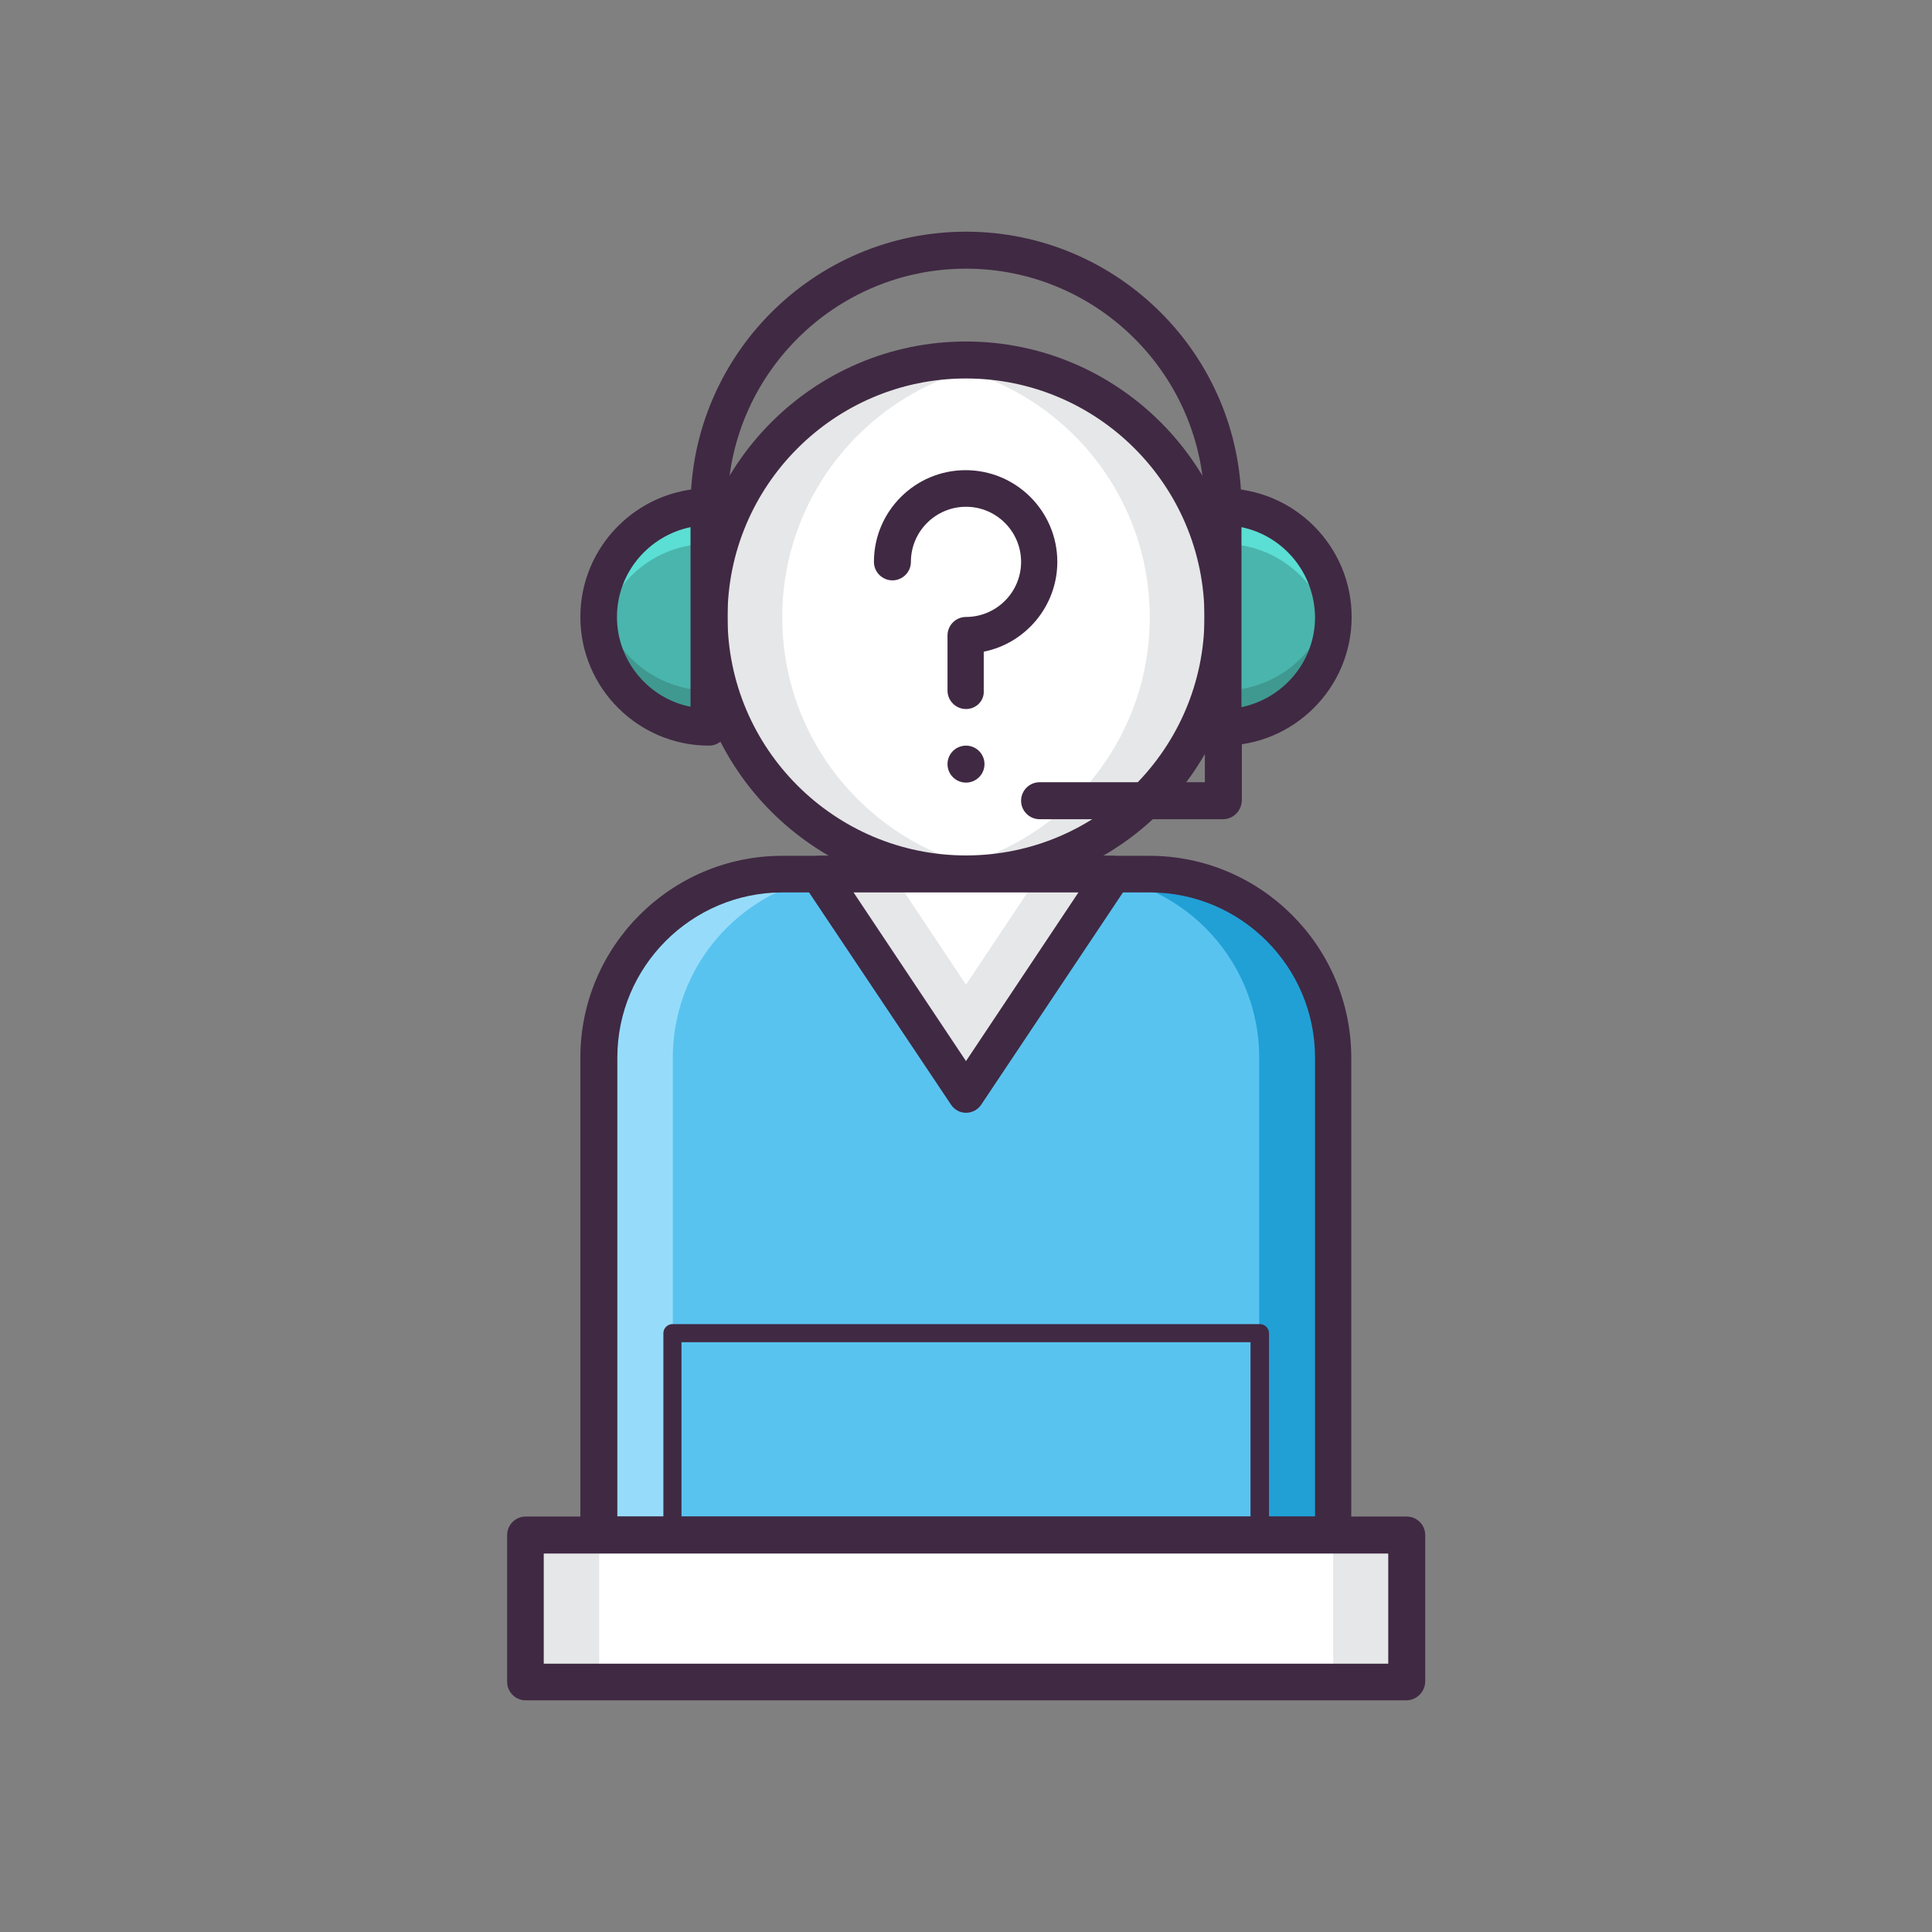
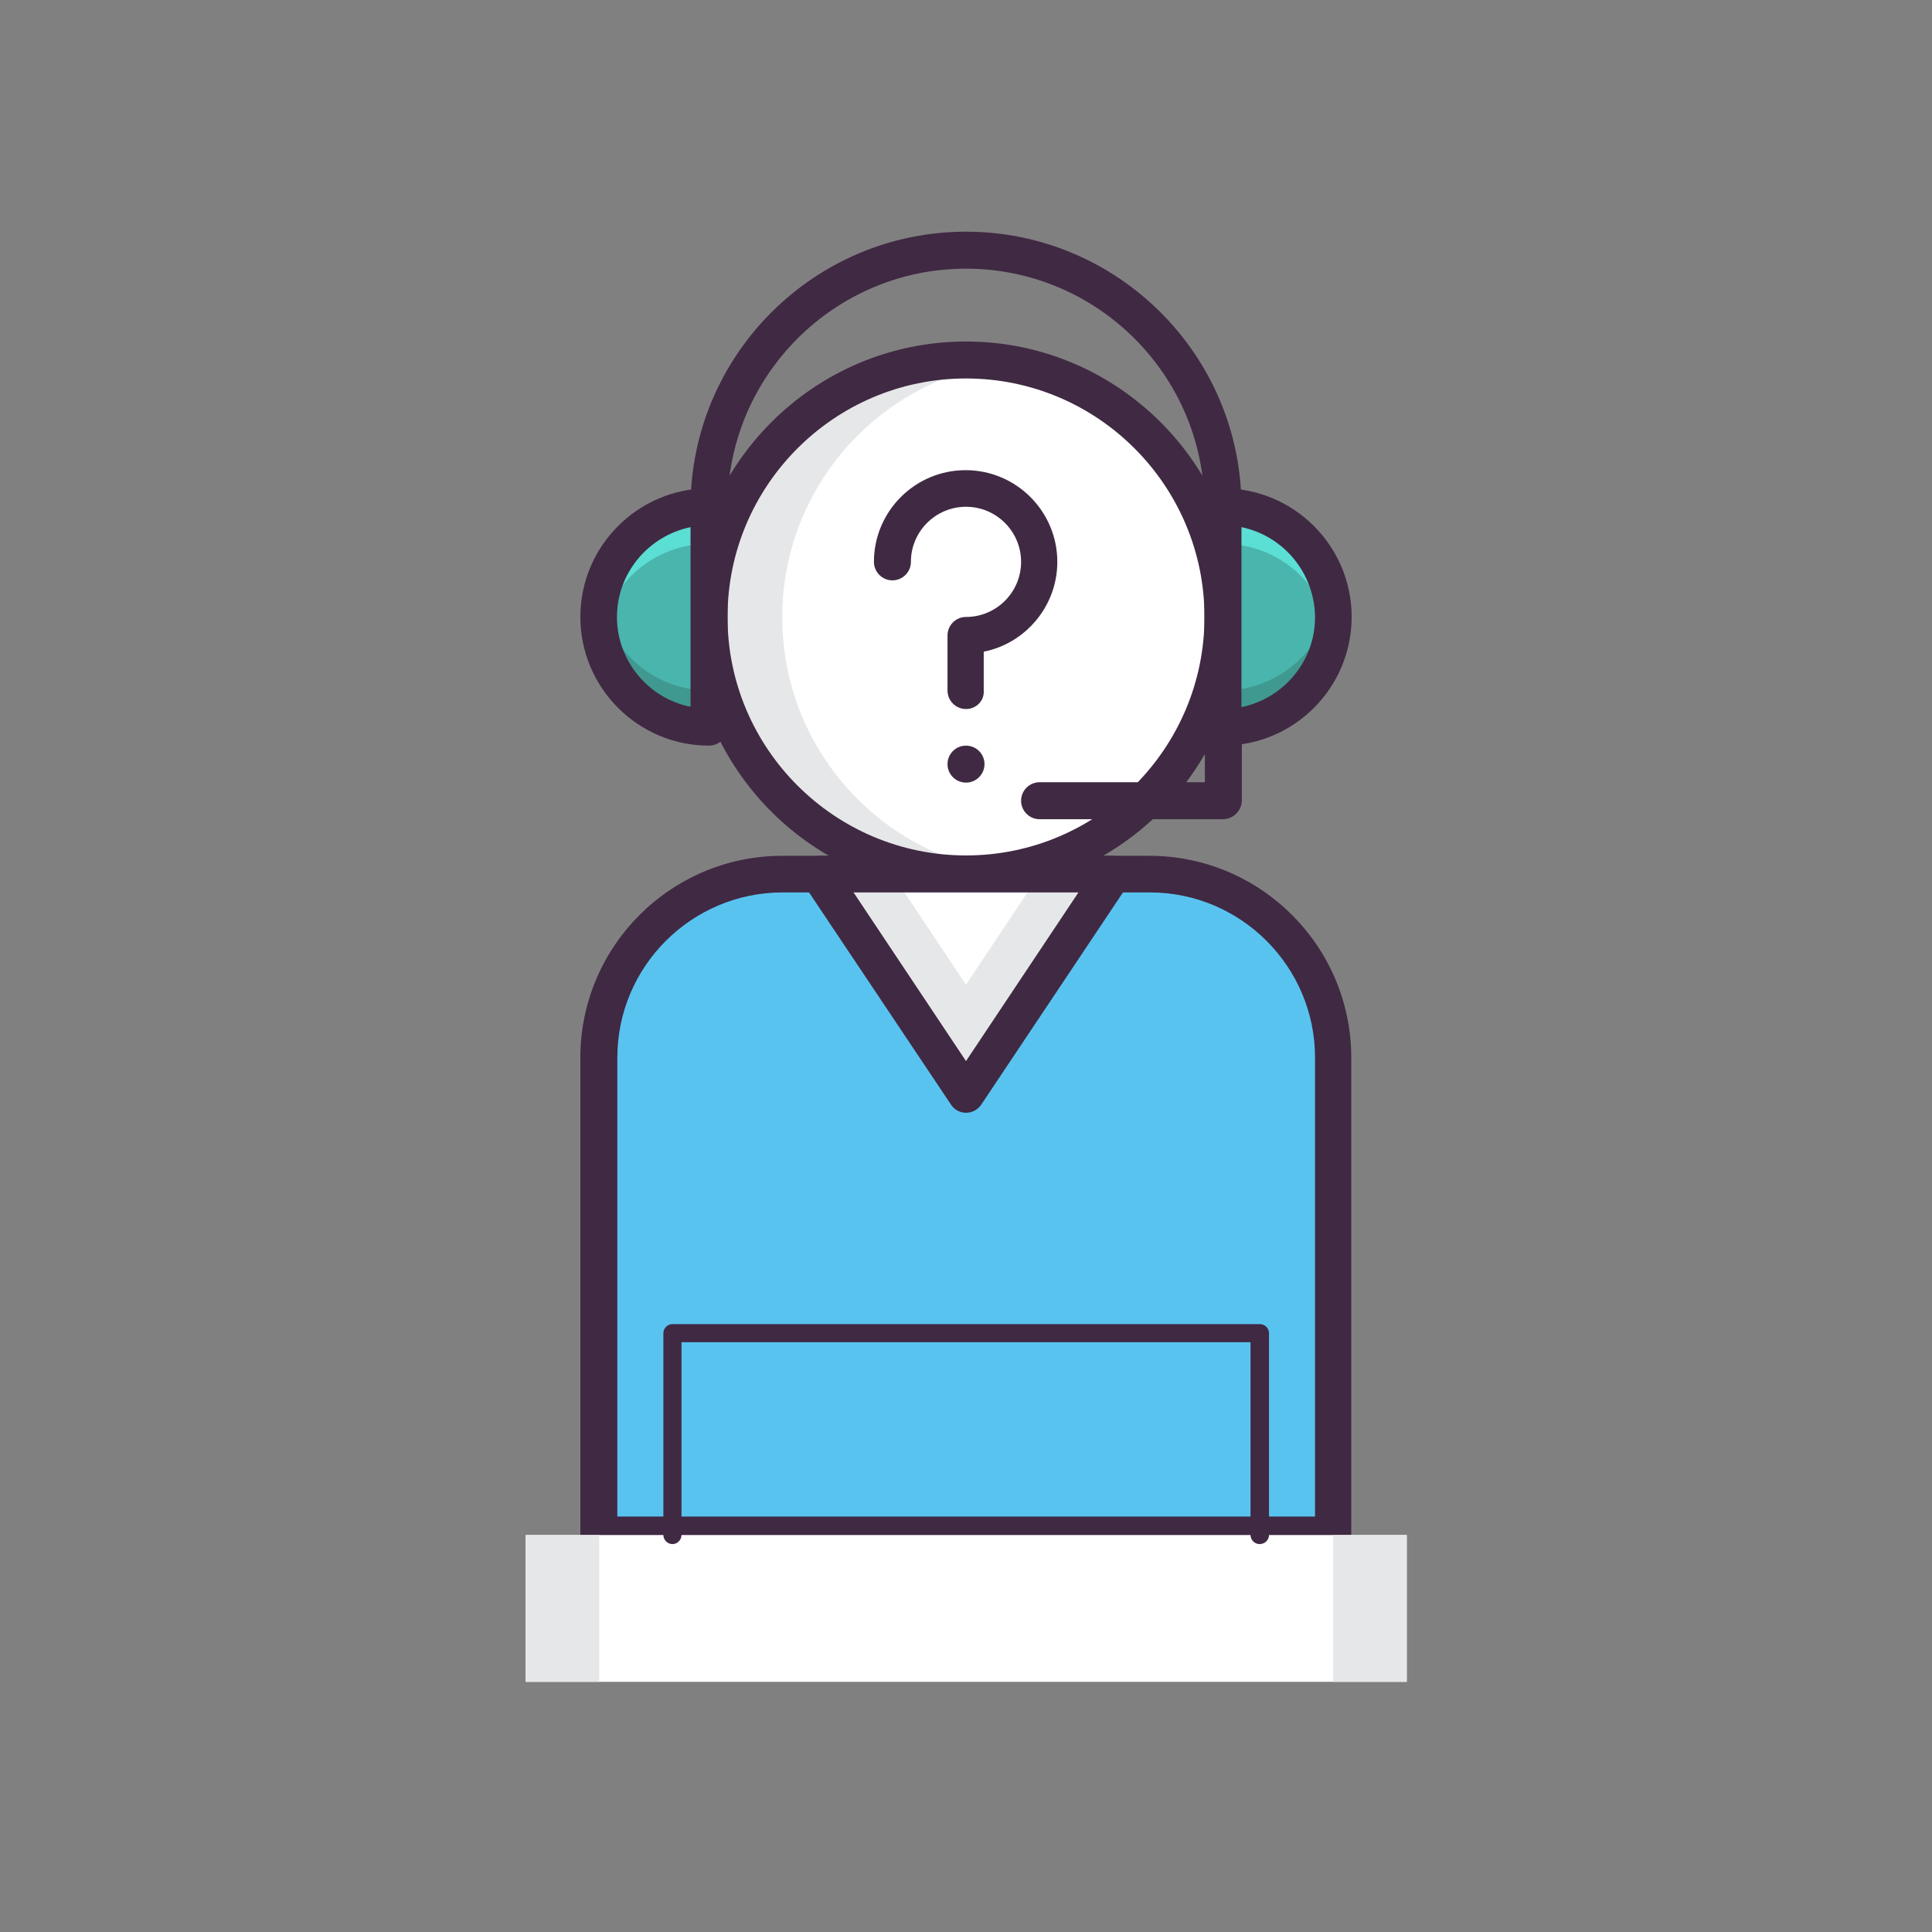
<svg xmlns="http://www.w3.org/2000/svg" version="1.1" id="Layer_1" x="0px" y="0px" viewBox="0 0 512 512" style="enable-background:new 0 0 512 512;" xml:space="preserve">
  <rect x="0" y="0" width="512" height="512" fill="#808080" stroke="none" />
  <style type="text/css">
	.st0{fill:#FFFFFF;}
	.st1{fill:#E6E7E8;}
	.st2{fill:#402943;}
	.st3{fill:#59C3F0;}
	.st4{fill:#21A0D6;}
	.st5{fill:#96DCFA;}
	.st6{fill:#4AB5AC;}
	.st7{fill:#5BDED3;}
	.st8{fill:#3F9991;}
</style>
  <g>
    <g>
      <g>
        <g>
          <g>
            <g>
              <circle class="st0" cx="256" cy="163.6" r="68.1" />
-               <path class="st1" d="M256,95.5c-3.3,0-6.6,0.2-9.7,0.7c33,4.7,58.4,33.1,58.4,67.4s-25.4,62.7-58.4,67.4        c3.2,0.5,6.4,0.7,9.7,0.7c37.6,0,68.1-30.5,68.1-68.1S293.6,95.5,256,95.5z" />
              <path class="st1" d="M256,231.7c3.3,0,6.5-0.2,9.7-0.7c-33-4.7-58.4-33.1-58.4-67.4c0-34.3,25.4-62.7,58.4-67.4        c-3.2-0.5-6.4-0.7-9.7-0.7c-37.6,0-68.1,30.5-68.1,68.1S218.4,231.7,256,231.7z" />
              <path class="st2" d="M256,236.5c-40.2,0-73-32.7-73-73c0-40.2,32.7-73,73-73c40.2,0,73,32.7,73,73        C329,203.8,296.2,236.5,256,236.5z M256,100.3c-34.9,0-63.2,28.4-63.2,63.2c0,34.9,28.4,63.2,63.2,63.2        c34.9,0,63.2-28.4,63.2-63.2C319.2,128.7,290.9,100.3,256,100.3z" />
            </g>
            <g>
              <path class="st3" d="M353.3,280.3c0-26.9-21.8-48.6-48.6-48.6h-97.3c-26.9,0-48.6,21.8-48.6,48.6v126.5h194.6L353.3,280.3z" />
-               <path class="st4" d="M304.6,231.7h-19.5c26.9,0,48.6,21.8,48.6,48.6l0,126.5h19.5l0-126.5        C353.3,253.5,331.5,231.7,304.6,231.7z" />
-               <path class="st5" d="M207.4,231.7h19.5c-26.9,0-48.6,21.8-48.6,48.6l0,126.5h-19.5l0-126.5        C158.7,253.5,180.5,231.7,207.4,231.7z" />
              <path class="st2" d="M353.3,411.7H158.7c-2.7,0-4.9-2.2-4.9-4.9V280.3c0-29.5,24-53.5,53.5-53.5h97.3        c29.5,0,53.5,24,53.5,53.5l0,0l0,126.5C358.2,409.5,356,411.7,353.3,411.7z M163.6,401.9h184.9l0-121.6        c0-24.1-19.6-43.8-43.8-43.8h-97.3c-24.1,0-43.8,19.6-43.8,43.8V401.9z M353.3,280.3L353.3,280.3L353.3,280.3z" />
            </g>
            <g>
              <g>
                <polygon class="st0" points="217.1,231.7 256,290.1 294.9,231.7        " />
                <polygon class="st1" points="275.5,231.7 246.3,275.5 256,290.1 294.9,231.7        " />
                <polygon class="st1" points="236.5,231.7 265.7,275.5 256,290.1 217.1,231.7        " />
                <path class="st2" d="M256,294.9c-1.6,0-3.1-0.8-4-2.2L213,234.4c-1-1.5-1.1-3.4-0.2-5c0.8-1.6,2.5-2.6,4.3-2.6h77.8         c1.8,0,3.4,1,4.3,2.6c0.8,1.6,0.8,3.5-0.2,5L260,292.8C259.1,294.1,257.6,294.9,256,294.9z M226.2,236.5l29.8,44.7l29.8-44.7         H226.2z" />
              </g>
            </g>
            <g>
              <g>
                <path class="st6" d="M187.9,192.8c-16.1,0-29.2-13.1-29.2-29.2c0-16.1,13.1-29.2,29.2-29.2V192.8z" />
                <g>
                  <path class="st7" d="M187.9,144.1v-9.7c-16.1,0-29.2,13.1-29.2,29.2c0,1.7,0.1,3.3,0.4,4.9          C161.4,154.6,173.4,144.1,187.9,144.1z" />
                  <path class="st8" d="M187.9,183v9.7c-16.1,0-29.2-13.1-29.2-29.2c0-1.7,0.1-3.3,0.4-4.9C161.4,172.5,173.4,183,187.9,183z" />
                </g>
                <path class="st2" d="M187.9,197.6c-18.8,0-34.1-15.3-34.1-34.1s15.3-34.1,34.1-34.1c2.7,0,4.9,2.2,4.9,4.9v58.4         C192.8,195.4,190.6,197.6,187.9,197.6z M183,139.7c-11.1,2.3-19.5,12.1-19.5,23.8c0,11.7,8.4,21.6,19.5,23.8V139.7z" />
              </g>
              <g>
                <path class="st6" d="M324.1,134.4c16.1,0,29.2,13.1,29.2,29.2c0,16.1-13.1,29.2-29.2,29.2V134.4z" />
                <g>
                  <path class="st7" d="M324.1,144.1v-9.7c16.1,0,29.2,13.1,29.2,29.2c0,1.7-0.1,3.3-0.4,4.9          C350.6,154.6,338.6,144.1,324.1,144.1z" />
                  <path class="st8" d="M324.1,183v9.7c16.1,0,29.2-13.1,29.2-29.2c0-1.7-0.1-3.3-0.4-4.9C350.6,172.5,338.6,183,324.1,183z" />
                </g>
                <path class="st2" d="M324.1,197.6c-2.7,0-4.9-2.2-4.9-4.9v-58.4c0-2.7,2.2-4.9,4.9-4.9c18.8,0,34.1,15.3,34.1,34.1         S342.9,197.6,324.1,197.6z M329,139.7v47.7c11.1-2.3,19.5-12.1,19.5-23.8C348.4,151.8,340.1,142,329,139.7z" />
              </g>
              <g>
                <path class="st2" d="M324.1,139.3c-2.7,0-4.9-2.2-4.9-4.9c0-34.9-28.4-63.2-63.2-63.2c-34.9,0-63.2,28.4-63.2,63.2         c0,2.7-2.2,4.9-4.9,4.9c-2.7,0-4.9-2.2-4.9-4.9c0-40.2,32.7-73,73-73c40.2,0,73,32.7,73,73         C329,137.1,326.8,139.3,324.1,139.3z" />
              </g>
            </g>
            <g>
              <rect x="139.3" y="406.8" class="st0" width="233.5" height="38.9" />
              <rect x="139.3" y="406.8" class="st1" width="19.5" height="38.9" />
              <rect x="353.3" y="406.8" class="st1" width="19.5" height="38.9" />
-               <path class="st2" d="M372.7,450.6H139.3c-2.7,0-4.9-2.2-4.9-4.9v-38.9c0-2.7,2.2-4.9,4.9-4.9h233.5c2.7,0,4.9,2.2,4.9,4.9        v38.9C377.6,448.4,375.4,450.6,372.7,450.6z M144.1,440.9h223.8v-29.2H144.1V440.9z" />
            </g>
            <g>
              <g>
                <path class="st2" d="M256,187.9c-2.7,0-4.9-2.2-4.9-4.9v-14.6c0-2.7,2.2-4.9,4.9-4.9c8,0,14.6-6.5,14.6-14.6         c0-8-6.5-14.6-14.6-14.6c-8,0-14.6,6.5-14.6,14.6c0,2.7-2.2,4.9-4.9,4.9c-2.7,0-4.9-2.2-4.9-4.9c0-13.4,10.9-24.3,24.3-24.3         c13.4,0,24.3,10.9,24.3,24.3c0,11.7-8.4,21.6-19.5,23.8V183C260.9,185.7,258.7,187.9,256,187.9z" />
              </g>
              <g>
                <circle class="st2" cx="256" cy="202.5" r="4.9" />
              </g>
            </g>
          </g>
          <g>
            <path class="st2" d="M333.8,409.2c-1.3,0-2.4-1.1-2.4-2.4v-51.1H180.6v51.1c0,1.3-1.1,2.4-2.4,2.4c-1.3,0-2.4-1.1-2.4-2.4       v-53.5c0-1.3,1.1-2.4,2.4-2.4h155.7c1.3,0,2.4,1.1,2.4,2.4v53.5C336.3,408.1,335.2,409.2,333.8,409.2z" />
          </g>
        </g>
        <g>
          <path class="st2" d="M324.1,217.1h-48.6c-2.7,0-4.9-2.2-4.9-4.9c0-2.7,2.2-4.9,4.9-4.9h43.8v-14.6c0-2.7,2.2-4.9,4.9-4.9      c2.7,0,4.9,2.2,4.9,4.9v19.5C329,214.9,326.8,217.1,324.1,217.1z" />
        </g>
      </g>
      <line class="st7" x1="143.7" y1="246.6" x2="143.7" y2="236.8" />
      <path class="st8" d="M143.7,285.5" />
    </g>
  </g>
</svg>